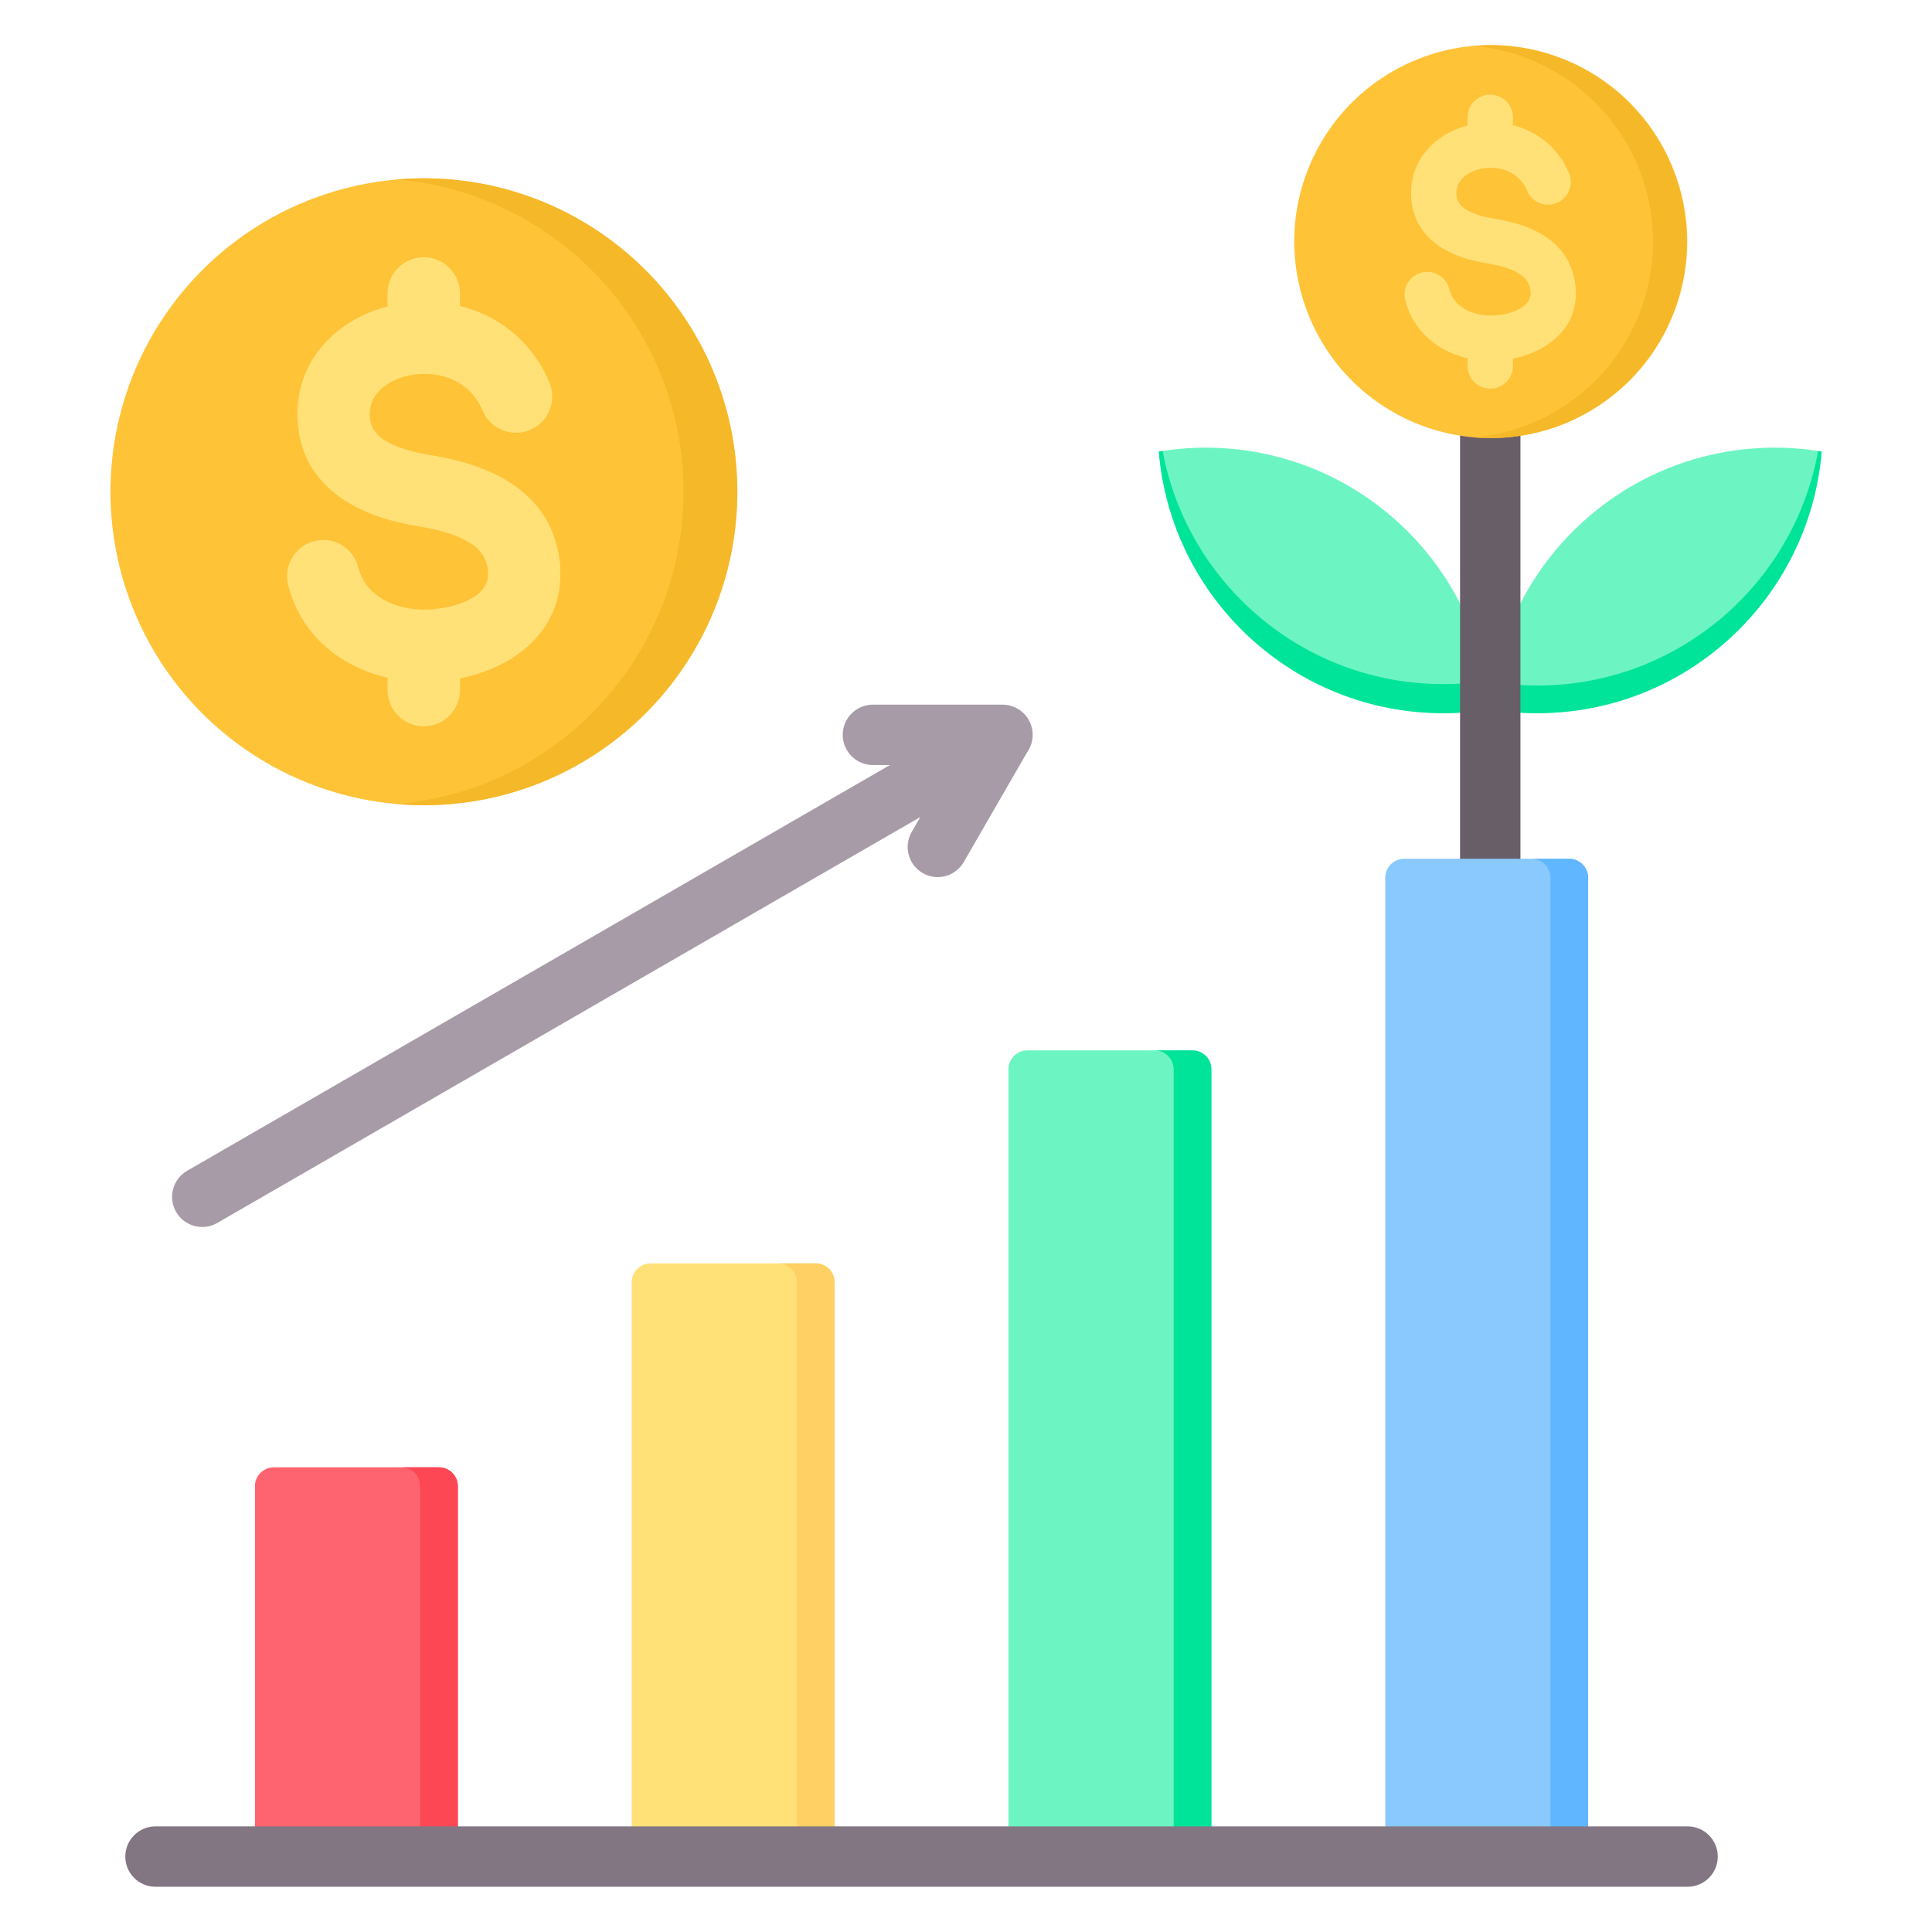
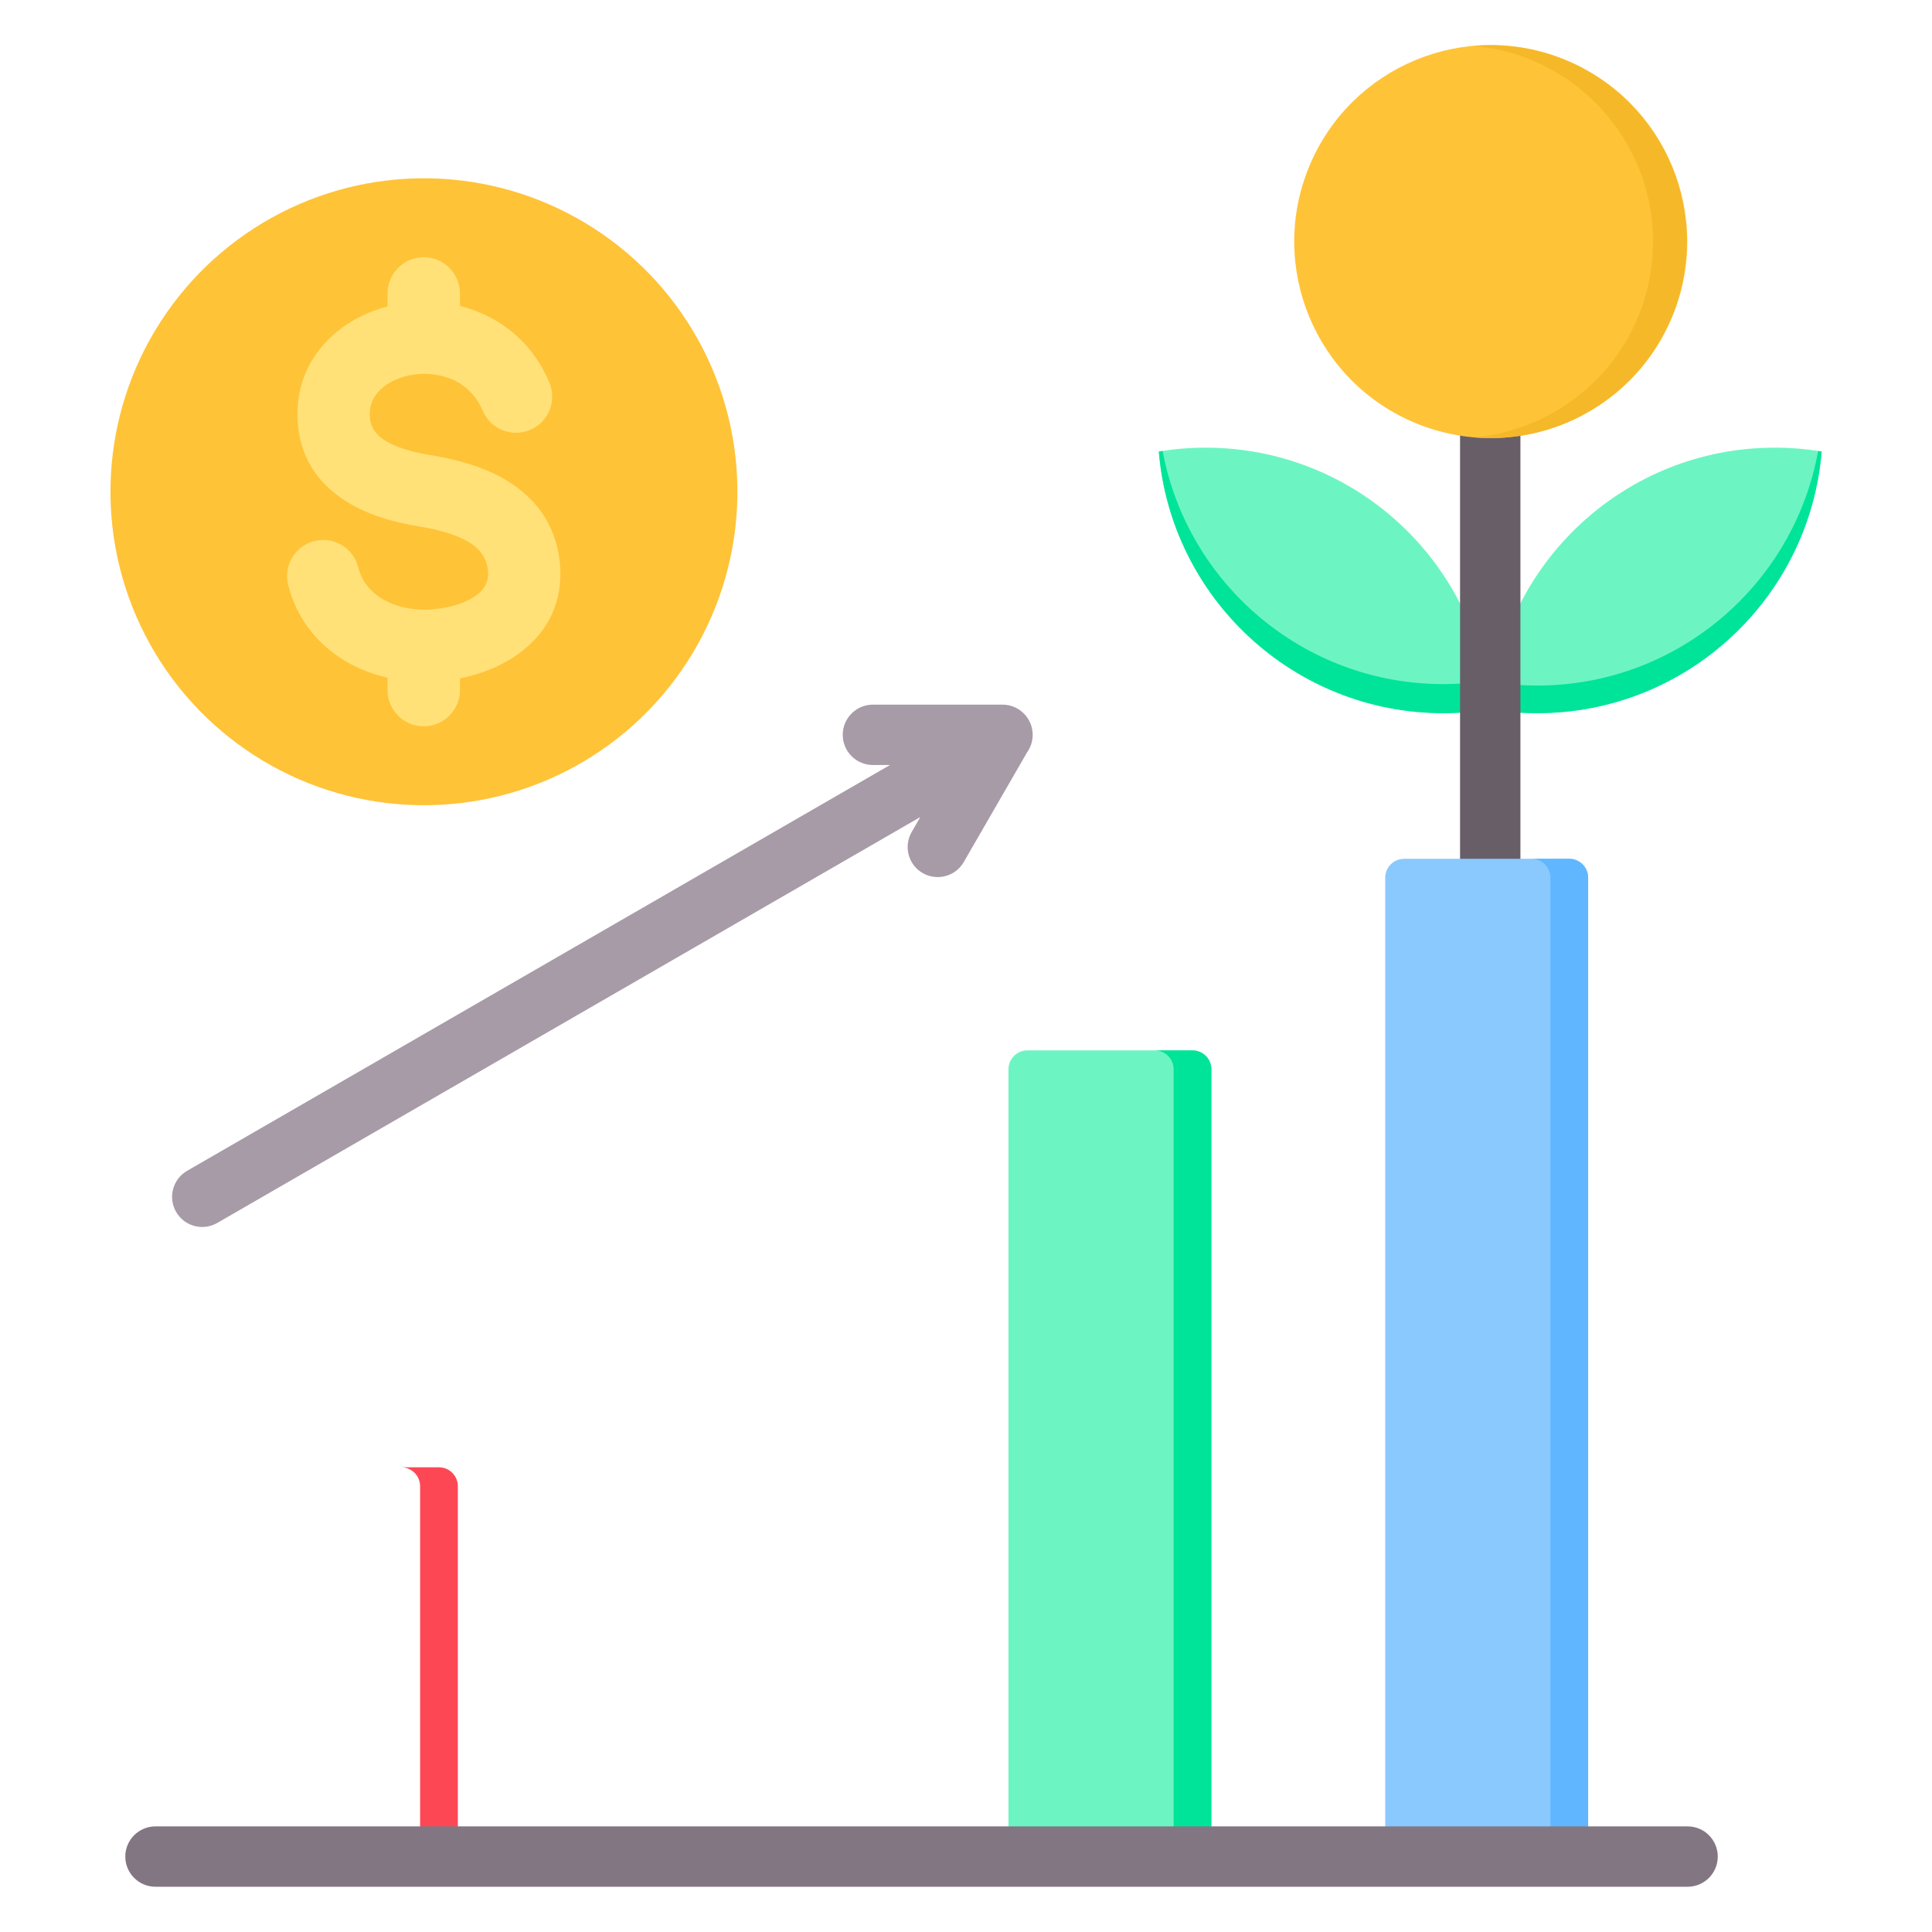
<svg xmlns="http://www.w3.org/2000/svg" id="Layer_1" viewBox="0 0 512 512">
  <g clip-rule="evenodd" fill-rule="evenodd">
    <g>
      <path d="m319.514 118.637c39.663 0 72.195 30.512 75.415 69.344-4.04.667-8.187 1.019-12.415 1.019-39.663 0-72.195-30.512-75.415-69.344 4.039-.666 8.186-1.019 12.415-1.019z" fill="#6cf5c2" />
      <path d="m393.916 180.436c.459 2.475.801 4.991 1.013 7.545-4.04.667-8.187 1.019-12.415 1.019-39.663 0-72.195-30.512-75.415-69.344.337-.056.674-.109 1.013-.16 6.52 35.166 37.348 61.799 74.402 61.799 3.876 0 7.682-.296 11.402-.859z" fill="#00e499" />
      <path d="m470.343 118.637c-39.663 0-72.195 30.512-75.415 69.344 4.04.667 8.186 1.019 12.415 1.019 39.663 0 72.195-30.512 75.415-69.344-4.04-.666-8.186-1.019-12.415-1.019z" fill="#6cf5c2" />
      <path d="m395.87 180.807c-.424 2.355-.74 4.749-.941 7.174 4.04.667 8.186 1.019 12.415 1.019 39.663 0 72.195-30.512 75.415-69.344-.313-.052-.627-.102-.941-.149-6.371 35.35-37.288 62.17-74.474 62.17-3.902 0-7.732-.3-11.474-.87z" fill="#00e499" />
      <path d="m386.929 83.736c0-4.418 3.582-8 8-8s8 3.582 8 8v158.436c0 4.418-3.582 8-8 8s-8-3.582-8-8z" fill="#685e68" />
      <ellipse cx="394.928" cy="64.045" fill="#ffc338" rx="52.055" ry="52.055" transform="matrix(.383 -.924 .924 .383 184.627 404.402)" />
      <path d="m394.928 11.99c28.749 0 52.055 23.306 52.055 52.055s-23.306 52.055-52.055 52.055c-1.501 0-2.987-.068-4.456-.192 26.662-2.261 47.599-24.615 47.599-51.863s-20.936-49.602-47.599-51.863c1.469-.124 2.954-.192 4.456-.192z" fill="#f5b829" />
-       <path d="m415.798 45.905c1.284 3.062-.157 6.587-3.219 7.871s-6.586-.157-7.871-3.219c-1.335-3.181-3.869-5.016-6.651-5.721-1.816-.46-3.71-.489-5.468-.136-1.686.339-3.231 1.02-4.43 1.994-1.408 1.145-2.302 2.79-2.203 4.823.087 1.794 1.039 3.035 2.368 3.902 2.026 1.323 4.882 2.067 7.615 2.516 4.217.692 8.83 1.854 12.724 4.204 4.595 2.774 8.061 6.952 8.841 13.384.058.477.094 1.067.111 1.759.141 5.93-2.556 10.341-6.608 13.416-2.9 2.201-6.476 3.621-10.064 4.347v1.936c0 3.322-2.693 6.015-6.015 6.015s-6.015-2.693-6.015-6.015v-2.057c-2.853-.657-5.567-1.78-7.952-3.368-4.094-2.726-7.231-6.752-8.56-12.079-.791-3.218 1.176-6.469 4.394-7.26s6.468 1.176 7.26 4.394c.538 2.158 1.834 3.806 3.531 4.937 2.185 1.455 5.006 2.148 7.88 2.08.461-.011 1.052-.059 1.769-.146 2.446-.297 4.862-1.053 6.534-2.322 1.14-.865 1.899-2.055 1.862-3.595-.002-.083-.023-.291-.064-.632-.255-2.099-1.477-3.519-3.108-4.503-2.332-1.408-5.481-2.167-8.448-2.654-4.092-.672-8.545-1.903-12.22-4.301-4.372-2.854-7.513-7.082-7.819-13.394-.303-6.242 2.383-11.247 6.62-14.692 2.375-1.931 5.245-3.33 8.319-4.132v-2.154c0-3.322 2.693-6.015 6.015-6.015s6.015 2.693 6.015 6.015v2.071l.028.007c6.212 1.576 11.862 5.659 14.829 12.724z" fill="#ffe177" />
    </g>
    <g>
      <path d="m372.099 227.593h43.773c2.754 0 5 2.246 5 5v254.418c0 2.754-2.246 5-5 5h-43.773c-2.754 0-5-2.246-5-5v-254.418c0-2.754 2.246-5 5-5z" fill="#8ac9fe" />
      <path d="m405.871 227.593h10c2.754 0 5 2.246 5 5v254.418c0 2.754-2.246 5-5 5h-10c2.754 0 5-2.246 5-5v-254.418c0-2.754-2.246-5-5-5z" fill="#60b7ff" />
      <path d="m316.027 278.364h-43.773c-2.754 0-5 2.246-5 5v203.647c0 2.754 2.246 5 5 5h43.773c2.754 0 5-2.246 5-5v-203.647c0-2.754-2.246-5-5-5z" fill="#6cf5c2" />
      <path d="m316.027 278.364h-10c2.754 0 5 2.246 5 5v203.647c0 2.754-2.246 5-5 5h10c2.754 0 5-2.246 5-5v-203.647c0-2.754-2.246-5-5-5z" fill="#00e499" />
-       <path d="m216.18 334.802c-14.591 0-29.182 0-43.773 0-2.754 0-5 2.246-5 5v147.21c0 2.754 2.246 5 5 5h43.773c2.754 0 5-2.246 5-5 0-52.358 0-94.852 0-147.21 0-2.754-2.246-5-5-5z" fill="#ffe177" />
-       <path d="m216.18 334.802h-10c2.754 0 5 2.246 5 5v147.21c0 2.754-2.246 5-5 5h10c2.754 0 5-2.246 5-5 0-52.358 0-94.852 0-147.21 0-2.754-2.246-5-5-5z" fill="#ffd064" />
-       <path d="m72.56 388.851h43.773c2.754 0 5 2.246 5 5v93.16c0 2.754-2.246 5-5 5h-43.773c-2.754 0-5-2.246-5-5v-93.16c0-2.754 2.246-5 5-5z" fill="#fe646f" />
      <path d="m106.332 388.851h10c2.754 0 5 2.246 5 5v93.16c0 2.754-2.246 5-5 5h-10c2.754 0 5-2.246 5-5v-93.16c0-2.754-2.246-5-5-5z" fill="#fd4755" />
      <path d="m57.586 324.09c-3.814 2.209-8.697.908-10.906-2.906s-.908-8.697 2.906-10.906l186.267-107.541h-4.518c-4.418 0-8-3.582-8-8s3.582-8 8-8h34.337c4.418 0 8 3.582 8 8 0 1.725-.546 3.324-1.476 4.63l-16.786 29.075c-2.192 3.814-7.061 5.129-10.875 2.938-3.814-2.192-5.129-7.061-2.938-10.875l2.297-3.979z" fill="#a79ba7" />
      <path d="m41.205 500.01c-4.418 0-8-3.582-8-8s3.582-8 8-8h406.021c4.418 0 8 3.582 8 8s-3.582 8-8 8z" fill="#837683" />
    </g>
    <g>
      <ellipse cx="112.297" cy="130.323" fill="#ffc338" rx="83.055" ry="83.055" transform="matrix(.05 -.999 .999 .05 -23.459 235.989)" />
-       <path d="m112.296 47.269c45.87 0 83.055 37.185 83.055 83.055s-37.185 83.055-83.055 83.055c-2.396 0-4.766-.108-7.11-.306 42.54-3.608 75.944-39.274 75.944-82.748s-33.404-79.141-75.944-82.748c2.344-.201 4.714-.308 7.11-.308z" fill="#f5b829" />
      <path d="m145.595 101.382c2.049 4.886-.25 10.509-5.136 12.558s-10.509-.25-12.558-5.136c-2.131-5.075-6.173-8.003-10.612-9.128-2.898-.734-5.92-.781-8.724-.216-2.69.542-5.155 1.627-7.068 3.182-2.246 1.826-3.672 4.452-3.515 7.696.139 2.862 1.658 4.841 3.778 6.225 3.233 2.11 7.789 3.298 12.149 4.014 6.728 1.104 14.089 2.958 20.301 6.709 7.331 4.426 12.861 11.092 14.107 21.355.092.76.151 1.702.177 2.807.225 9.46-4.078 16.5-10.544 21.406-4.628 3.512-10.332 5.778-16.057 6.936v3.089c0 5.3-4.297 9.597-9.597 9.597s-9.597-4.297-9.597-9.597v-3.282c-4.552-1.048-8.882-2.839-12.688-5.374-6.532-4.35-11.537-10.773-13.656-19.273-1.263-5.134 1.876-10.321 7.01-11.584s10.321 1.876 11.584 7.01c.859 3.444 2.926 6.073 5.634 7.876 3.486 2.322 7.987 3.428 12.573 3.318.736-.017 1.678-.095 2.822-.234 3.903-.474 7.757-1.68 10.425-3.705 1.818-1.379 3.029-3.279 2.971-5.736-.003-.133-.037-.465-.103-1.008-.406-3.349-2.358-5.614-4.959-7.184-3.72-2.246-8.745-3.457-13.478-4.234-6.528-1.072-13.635-3.036-19.497-6.863-6.976-4.554-11.987-11.299-12.475-21.37-.484-9.96 3.802-17.944 10.562-23.441 3.79-3.081 8.369-5.314 13.274-6.593v-3.437c0-5.3 4.297-9.597 9.597-9.597s9.597 4.297 9.597 9.597v3.304l.044.011c9.911 2.515 18.925 9.029 23.659 20.302z" fill="#ffe177" />
    </g>
  </g>
</svg>